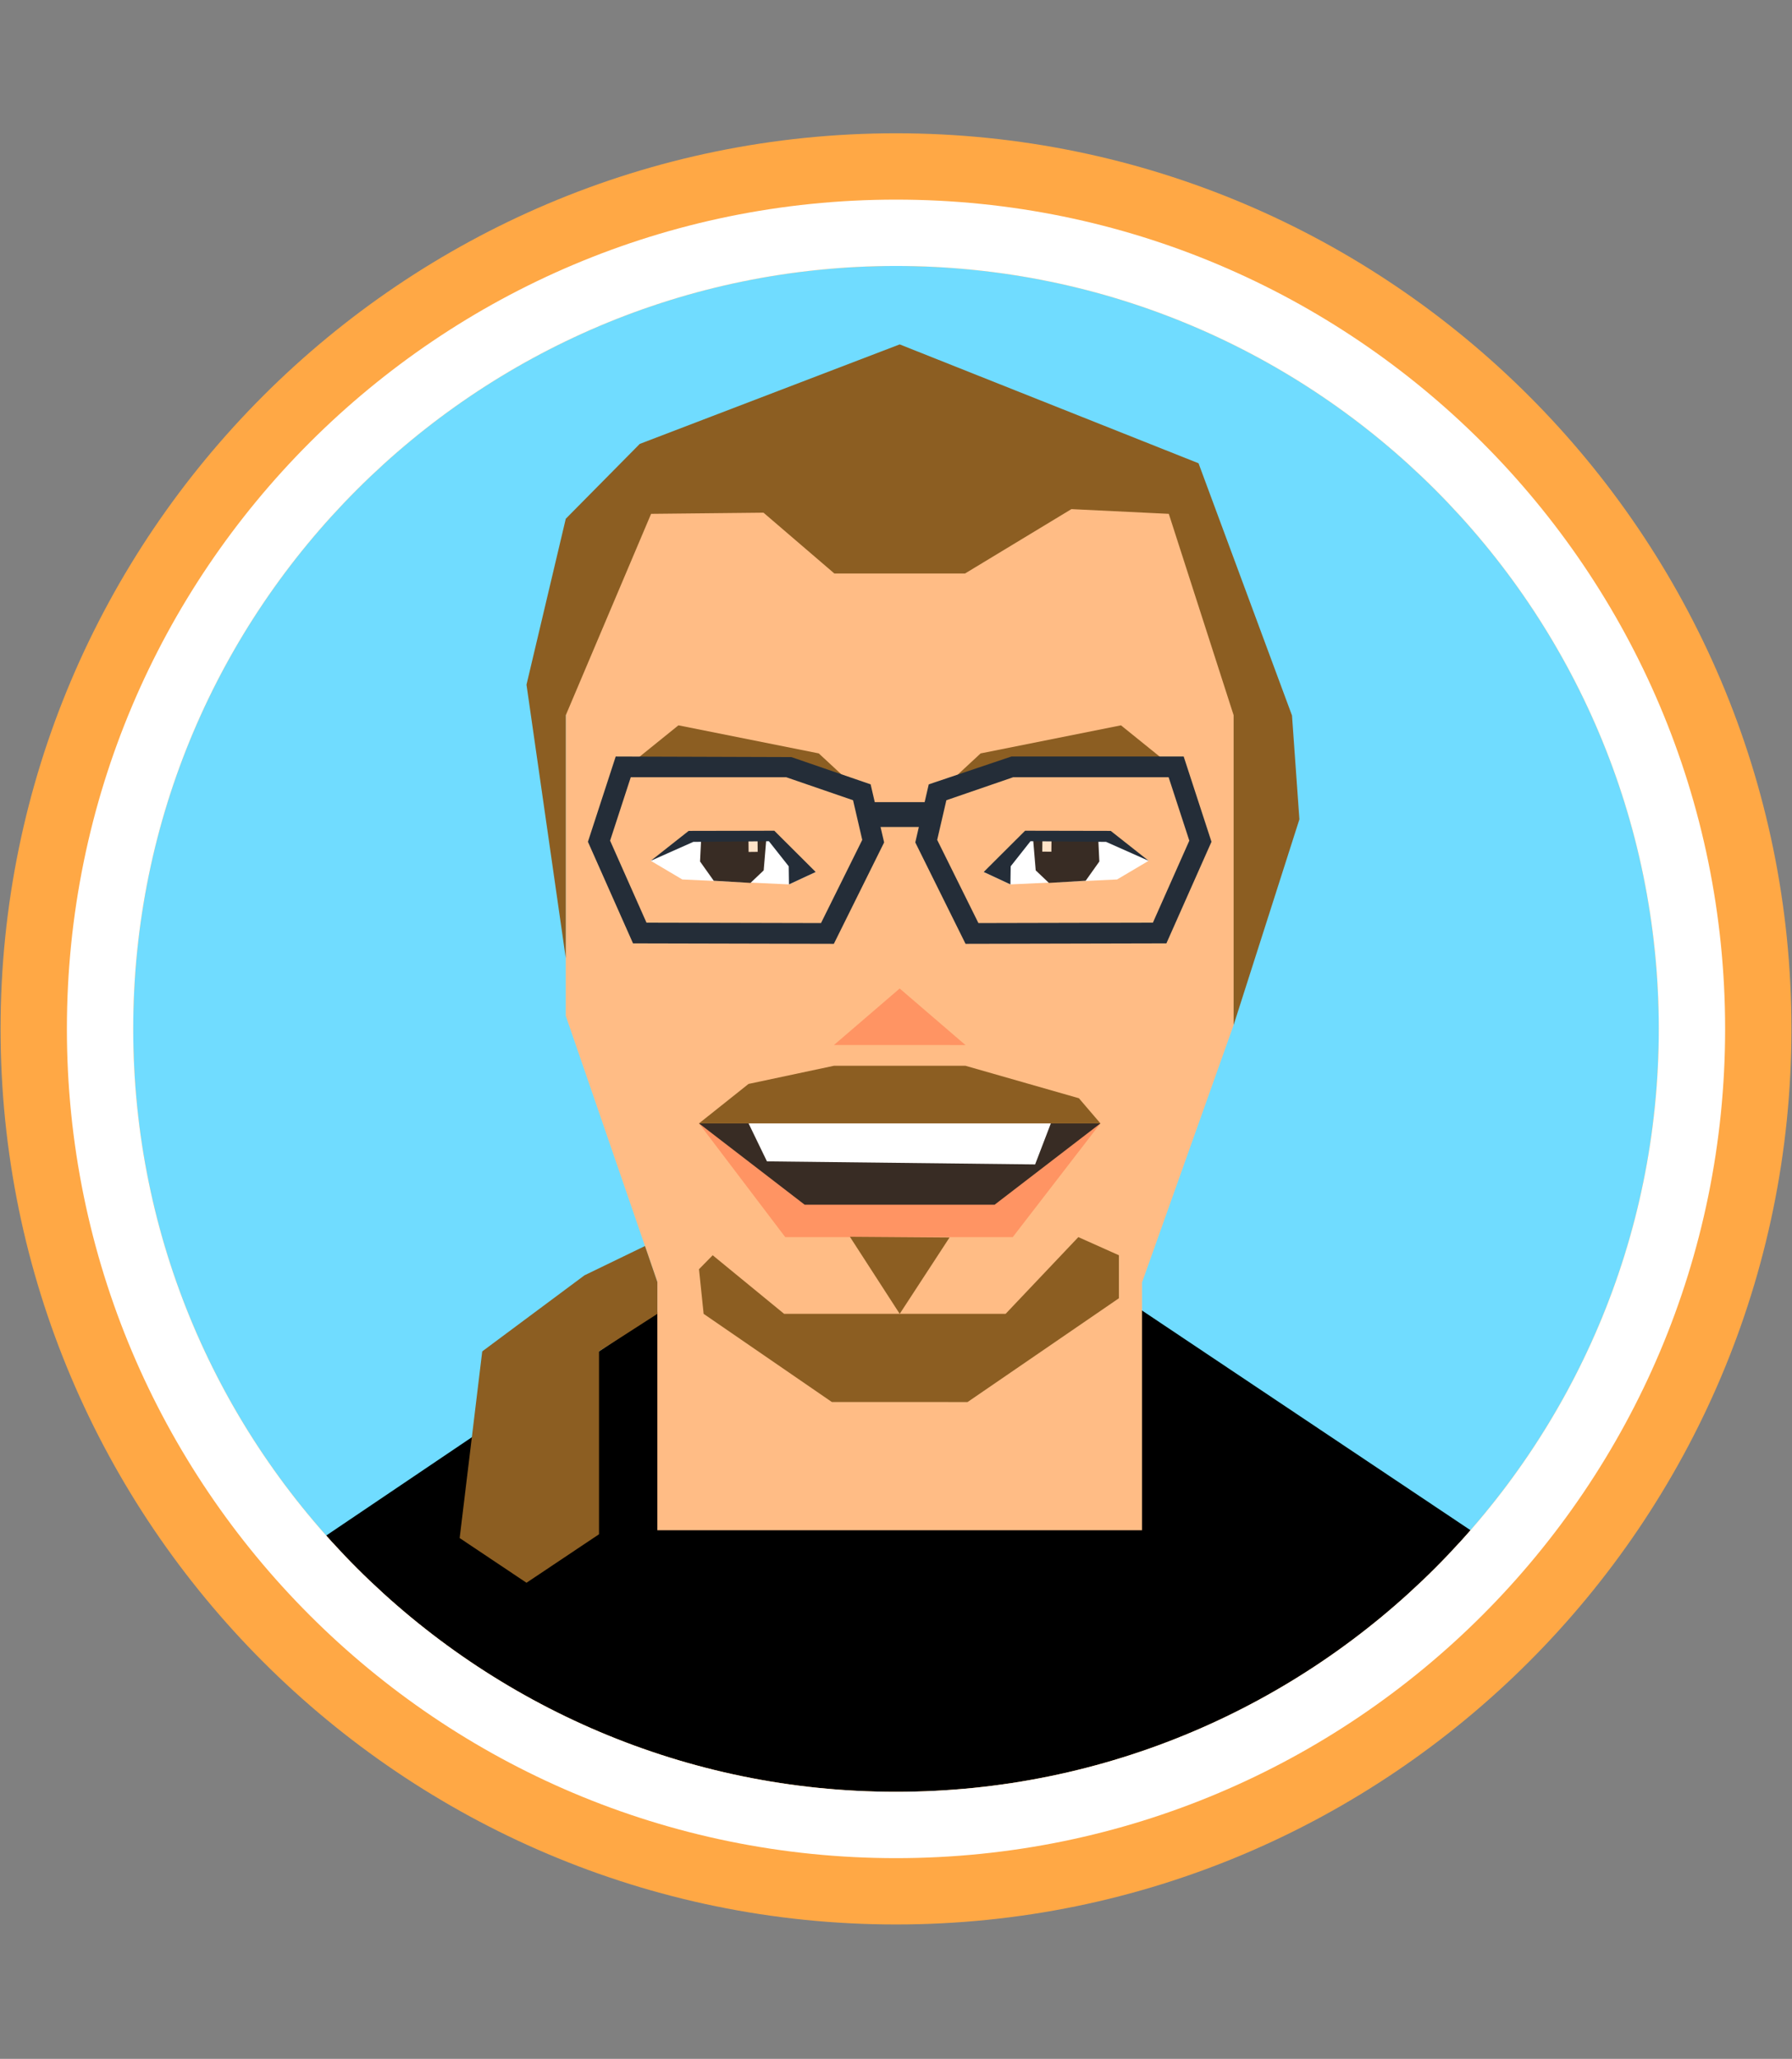
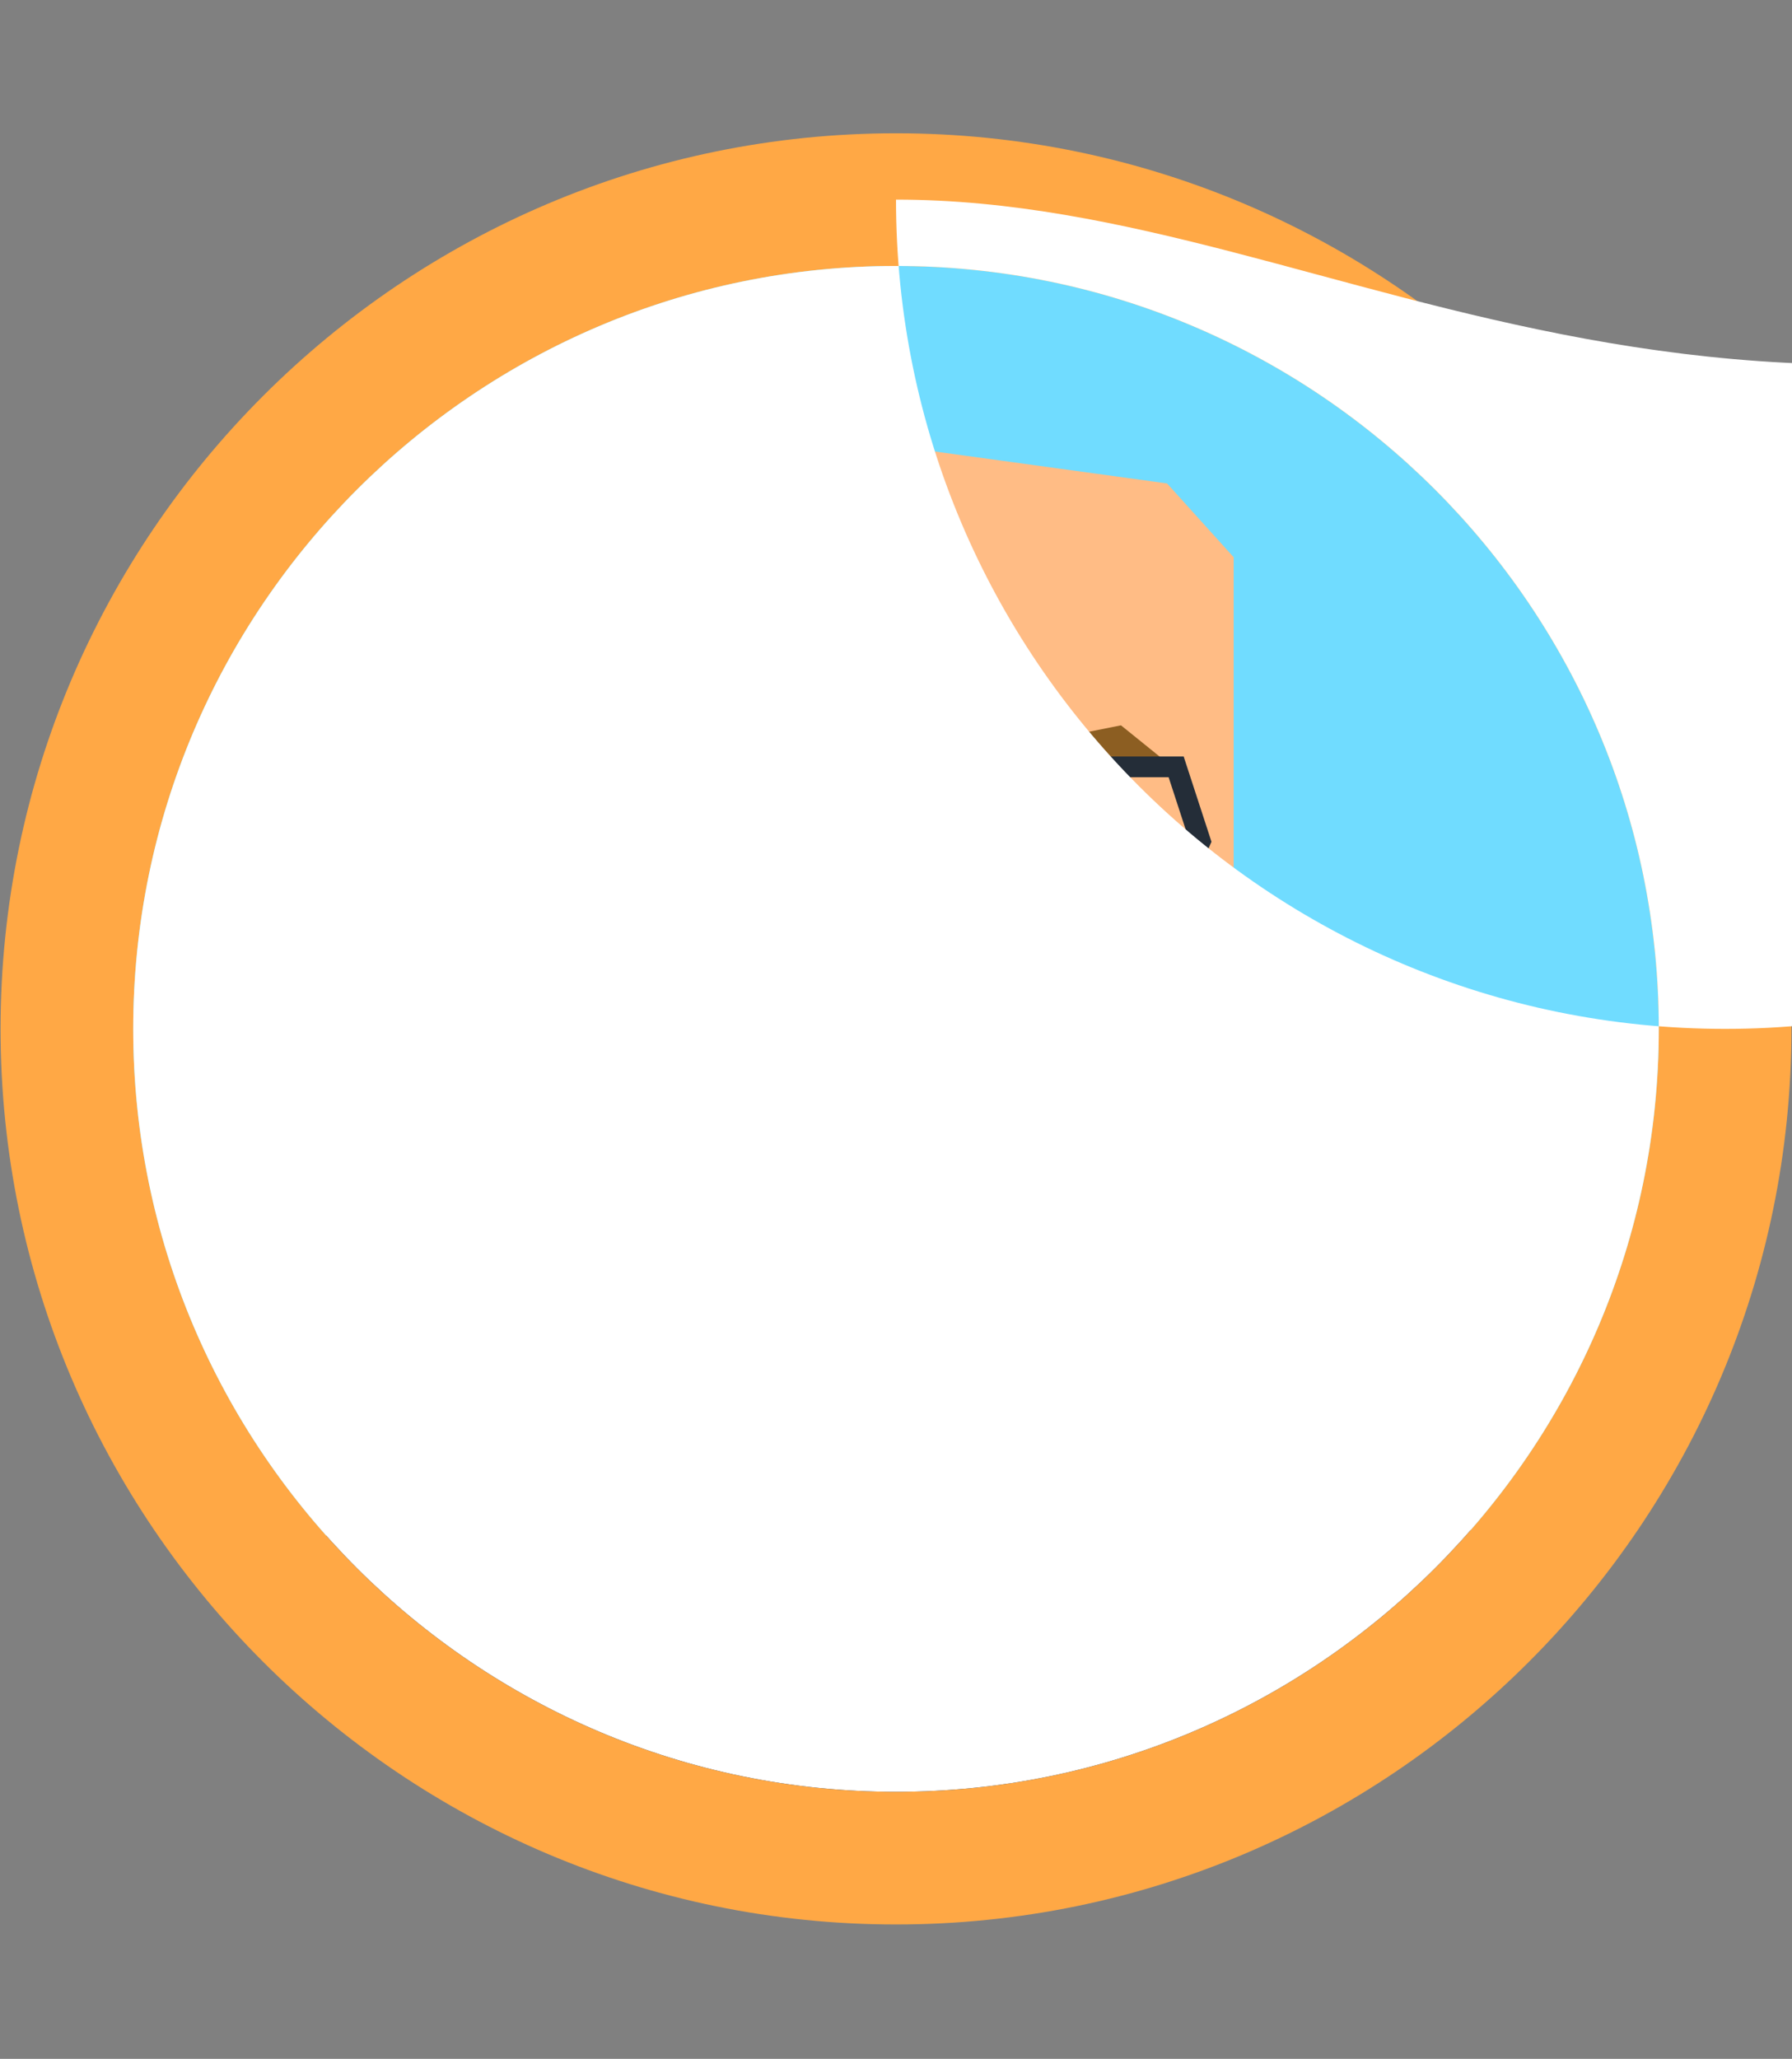
<svg xmlns="http://www.w3.org/2000/svg" version="1.1" id="Layer_2" x="0px" y="0px" width="200.125px" height="229.89px" viewBox="-0.063 -14.882 200.125 229.89" enable-background="new -0.063 -14.882 200.125 229.89" xml:space="preserve">
  <rect x="-0.063" y="-14.882" width="200.125" height="229.89" fill="#808080" stroke="none" />
  <g>
    <circle fill="#70DCFF" cx="101.689" cy="97.651" r="88.942" />
  </g>
  <g>
    <polygon points="100.414,113.35 27.801,162.355 45.094,178.609 98.354,192.594 156.764,177.861 173.352,162.128  " />
  </g>
  <polygon fill="#FFBC85" points="130.268,39.097 100.414,34.994 77.13,37.399 63.12,47.334 63.12,98.539 73.349,128.27   73.349,155.982 127.479,155.982 127.479,128.305 137.706,99.564 137.706,47.334 " />
  <g>
    <polygon fill="#FF9463" points="77.999,110.553 87.628,123.251 113.039,123.251 122.83,110.553  " />
  </g>
  <g>
    <polygon fill="#382C24" points="77.999,110.553 122.83,110.553 111.014,119.633 89.798,119.633  " />
  </g>
  <g>
    <polygon fill="#FFFFFF" points="83.534,110.553 85.588,114.795 115.536,115.135 117.292,110.553  " />
  </g>
  <g>
    <polygon fill="#FF9463" points="93.066,101.805 100.411,95.493 107.758,101.807  " />
  </g>
  <g>
    <polygon fill="#8C5E22" points="94.85,123.213 100.414,131.82 105.977,123.295  " />
  </g>
  <g>
    <polygon fill="#8C5E22" points="75.7,66.108 91.375,69.242 95.32,72.898 88.795,71.896 76.917,70.151 68.231,72.139  " />
  </g>
  <g>
    <polygon fill="#FFFFFF" points="91.032,82.483 86.167,78.292 77.069,78.264 72.613,81.232 76.134,83.317 88.046,83.869  " />
  </g>
  <g>
    <polygon fill="#382C24" points="85.542,78.492 85.223,82.303 83.75,83.702 79.646,83.463 78.116,81.31 78.241,78.729    79.584,78.292  " />
  </g>
  <g>
    <rect x="83.495" y="79.054" transform="matrix(1 -0.011 0.011 1 -0.839 0.894)" fill="#FFE2C7" width="1.015" height="1.215" />
  </g>
  <g>
-     <polygon fill="#8C5E22" points="144.223,65.005 133.785,36.845 100.412,23.573 71.383,34.684 63.12,43.043 58.735,61.569    63.12,92.092 63.12,64.983 72.649,42.493 85.202,42.363 93.117,49.155 107.706,49.155 119.589,41.965 130.465,42.493    137.706,64.983 137.706,99.564 145.05,76.602  " />
-   </g>
+     </g>
  <g>
    <polygon fill="#242D38" points="85.807,79.047 88.017,81.845 88.046,83.869 91.032,82.483 86.408,77.875 76.845,77.894    72.613,81.232 77.364,79.12  " />
  </g>
  <g>
    <polygon fill="#8C5E22" points="92.835,141.663 78.516,131.82 77.999,126.834 79.528,125.277 87.507,131.82 112.239,131.82    120.363,123.251 124.893,125.277 124.893,130.078 107.993,141.667  " />
  </g>
  <polygon fill="#8C5E22" points="120.425,107.745 107.758,104.121 93.066,104.121 83.53,106.148 77.999,110.553 122.83,110.553 " />
  <g>
    <polygon fill="#8C5E22" points="125.125,66.108 109.449,69.242 105.505,72.898 112.029,71.896 123.907,70.151 132.594,72.139  " />
  </g>
  <g>
    <polygon fill="#FFFFFF" points="109.793,82.483 114.657,78.292 123.756,78.264 128.212,81.232 124.689,83.317 112.777,83.869  " />
  </g>
  <g>
    <polygon fill="#382C24" points="115.283,78.492 115.602,82.303 117.075,83.702 121.18,83.463 122.709,81.31 122.584,78.729    121.24,78.292  " />
  </g>
  <g>
    <rect x="116.315" y="79.053" transform="matrix(-1 -0.011 0.011 -1 232.795 160.553)" fill="#FFE2C7" width="1.015" height="1.215" />
  </g>
  <g>
    <polygon fill="#242D38" points="115.018,79.047 112.809,81.845 112.777,83.869 109.793,82.483 114.417,77.875 123.98,77.894    128.212,81.232 123.461,79.12  " />
  </g>
  <path fill="#242D38" d="M132.127,69.589h-19.24l-9.229,3.108l-0.461,1.986h-5.57l-0.461-1.986l-8.852-3.045l-19.616-0.063  l-3.103,9.521l5.035,11.342l22.428,0.053l5.615-11.323l-0.4-1.722h4.278l-0.398,1.722l5.613,11.323l22.43-0.053l5.035-11.342  L132.127,69.589z M91.624,88.187l-19.488-0.045l-4.065-9.158l2.308-7.08h17.366l7.458,2.566l1.028,4.428L91.624,88.187z   M128.688,88.142l-19.484,0.045l-4.605-9.289l1.026-4.428l7.458-2.566h17.363l2.31,7.08L128.688,88.142z" />
  <g>
    <polygon fill="#8C5E22" points="66.833,136.012 66.833,156.432 58.735,161.846 51.27,156.854 53.791,136.012 65.209,127.518    71.965,124.246 73.349,128.27 73.349,131.82  " />
  </g>
  <g>
    <path fill="#FFA845" d="M100,200C44.859,200,0,155.141,0,100C0,44.859,44.859,0,100,0c55.141,0,100,44.859,100,100   C200,155.141,155.141,200,100,200z M100,14.815c-46.971,0-85.185,38.214-85.185,85.185c0,46.972,38.214,85.187,85.185,85.187   c46.971,0,85.186-38.215,85.186-85.187C185.186,53.029,146.971,14.815,100,14.815z" />
  </g>
  <g>
-     <path fill="#FFFFFF" d="M100,14.815c46.971,0,85.186,38.214,85.186,85.185c0,46.972-38.215,85.187-85.186,85.187   c-46.971,0-85.185-38.215-85.185-85.187C14.815,53.029,53.029,14.815,100,14.815 M100,7.407C48.862,7.407,7.407,48.864,7.407,100   c0,51.142,41.455,92.594,92.593,92.594c51.139,0,92.593-41.452,92.593-92.594C192.593,48.864,151.139,7.407,100,7.407L100,7.407z" />
+     <path fill="#FFFFFF" d="M100,14.815c46.971,0,85.186,38.214,85.186,85.185c0,46.972-38.215,85.187-85.186,85.187   c-46.971,0-85.185-38.215-85.185-85.187C14.815,53.029,53.029,14.815,100,14.815 M100,7.407c0,51.142,41.455,92.594,92.593,92.594c51.139,0,92.593-41.452,92.593-92.594C192.593,48.864,151.139,7.407,100,7.407L100,7.407z" />
  </g>
</svg>